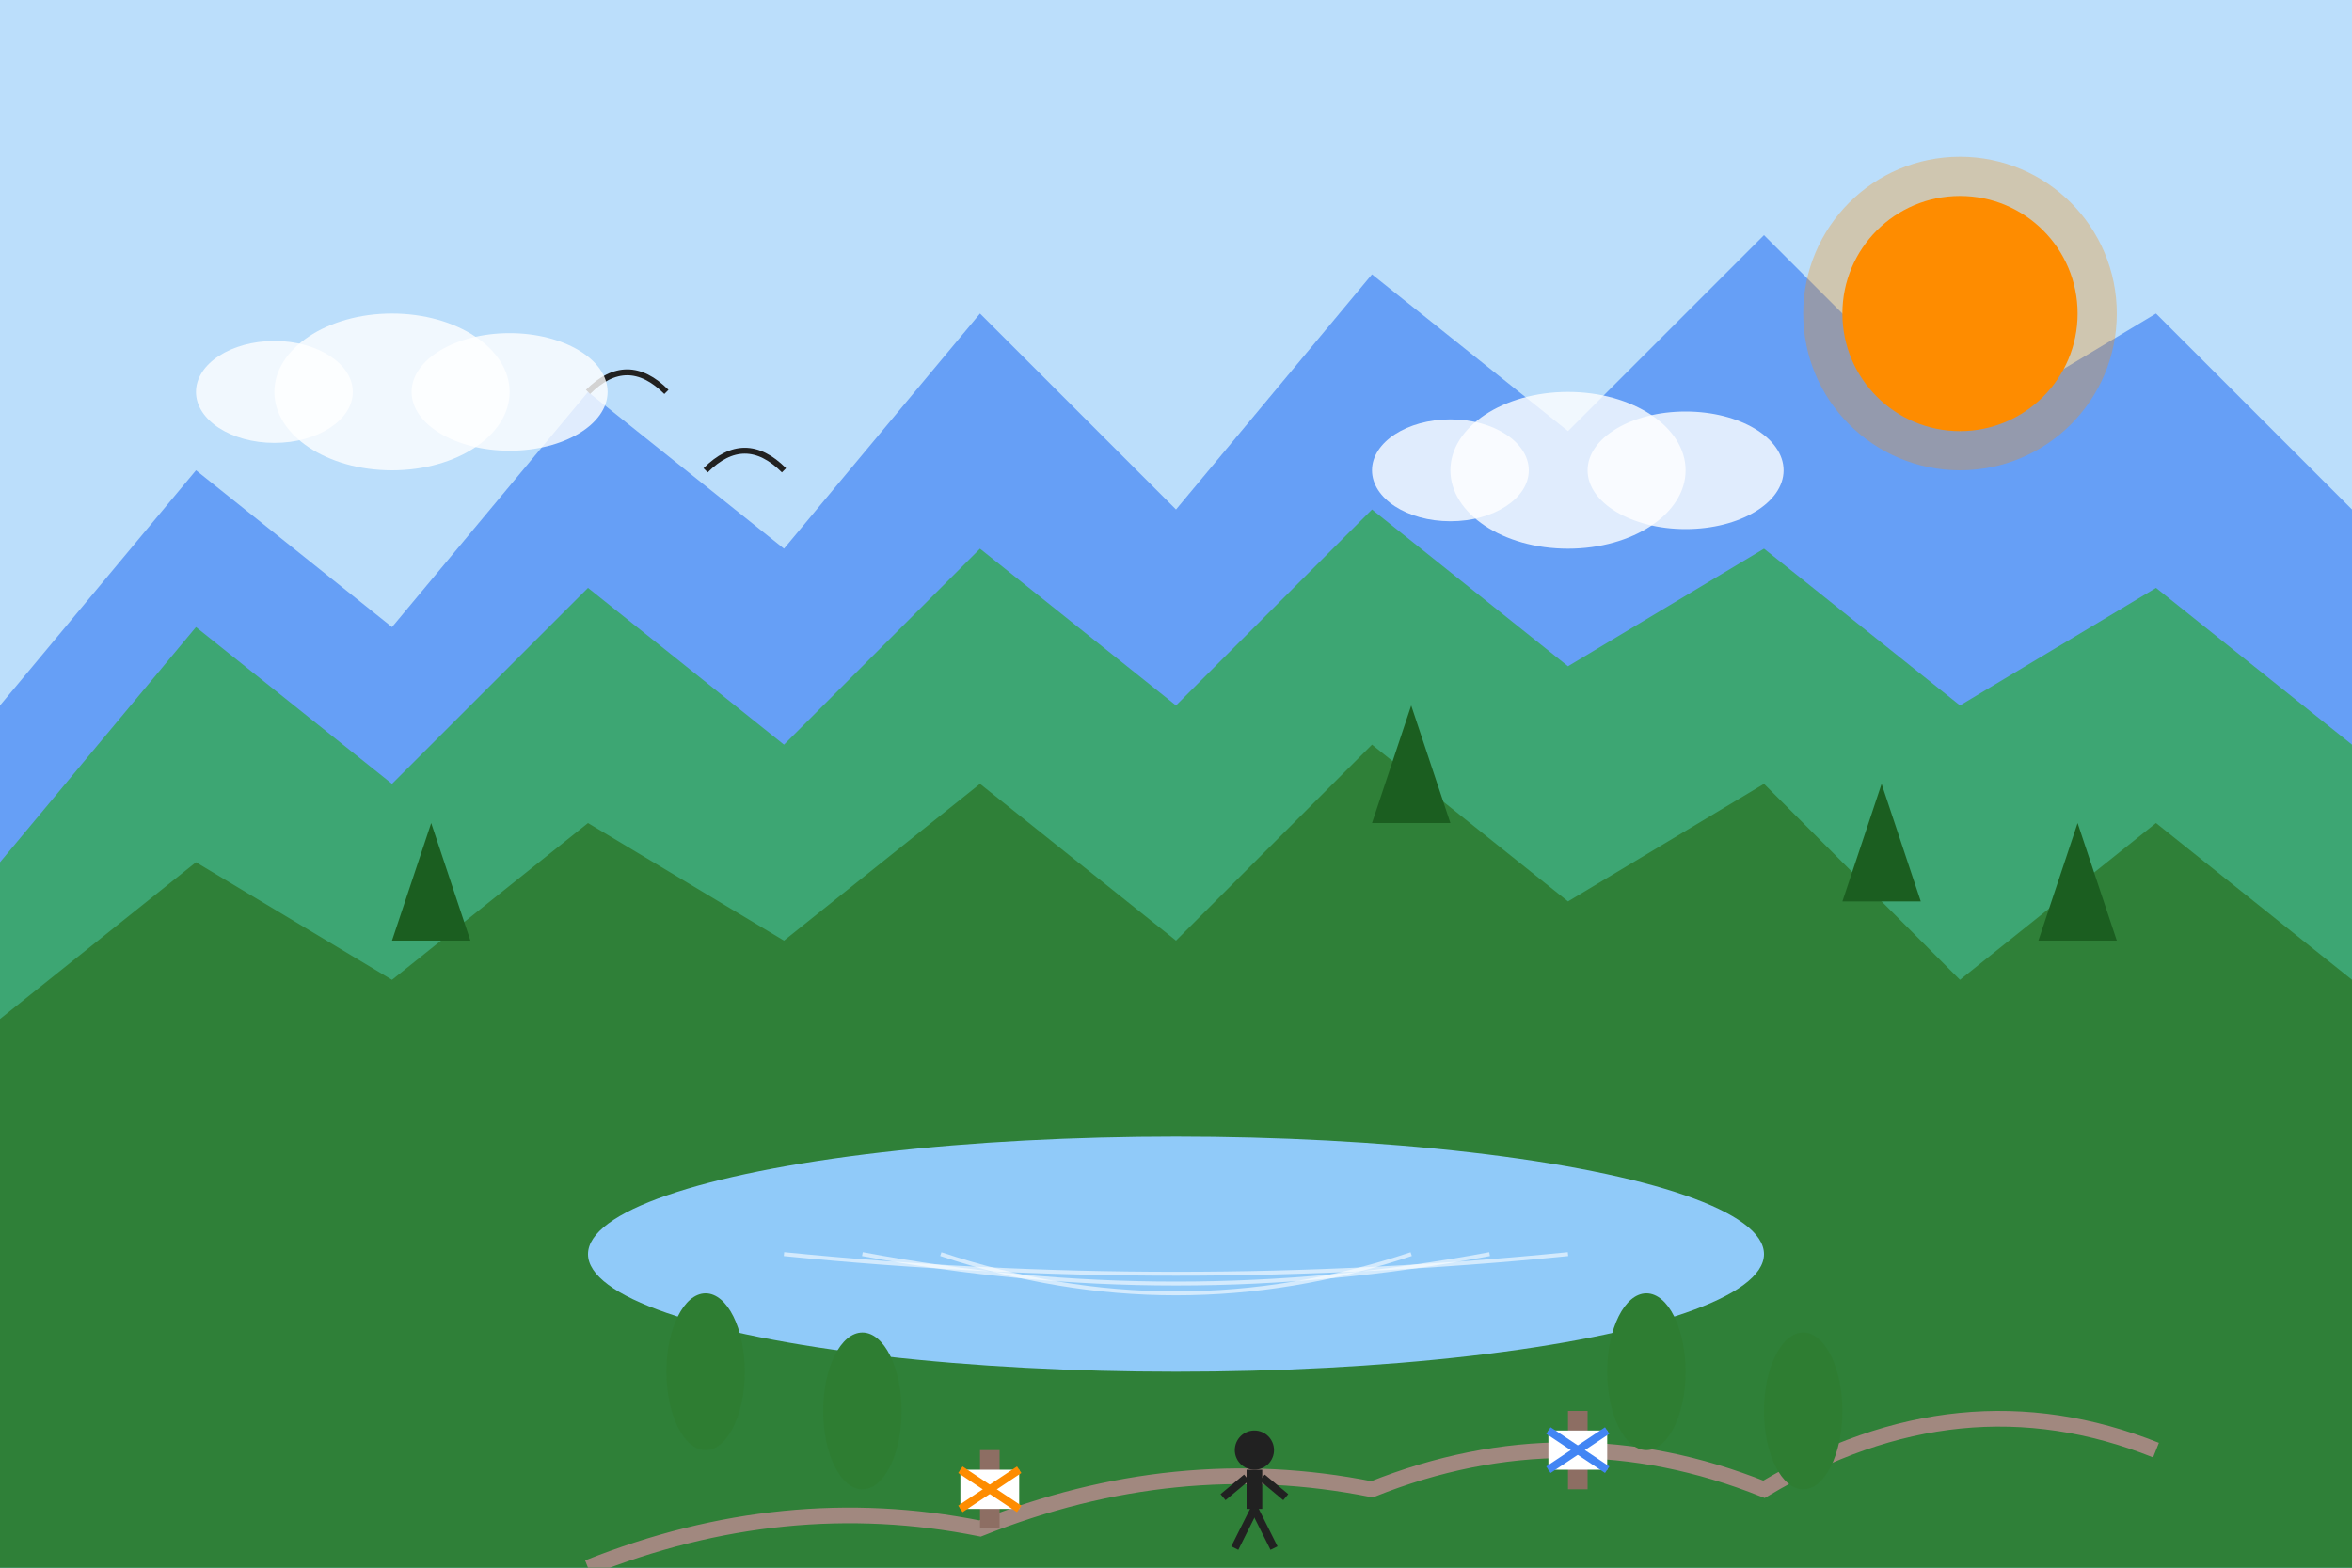
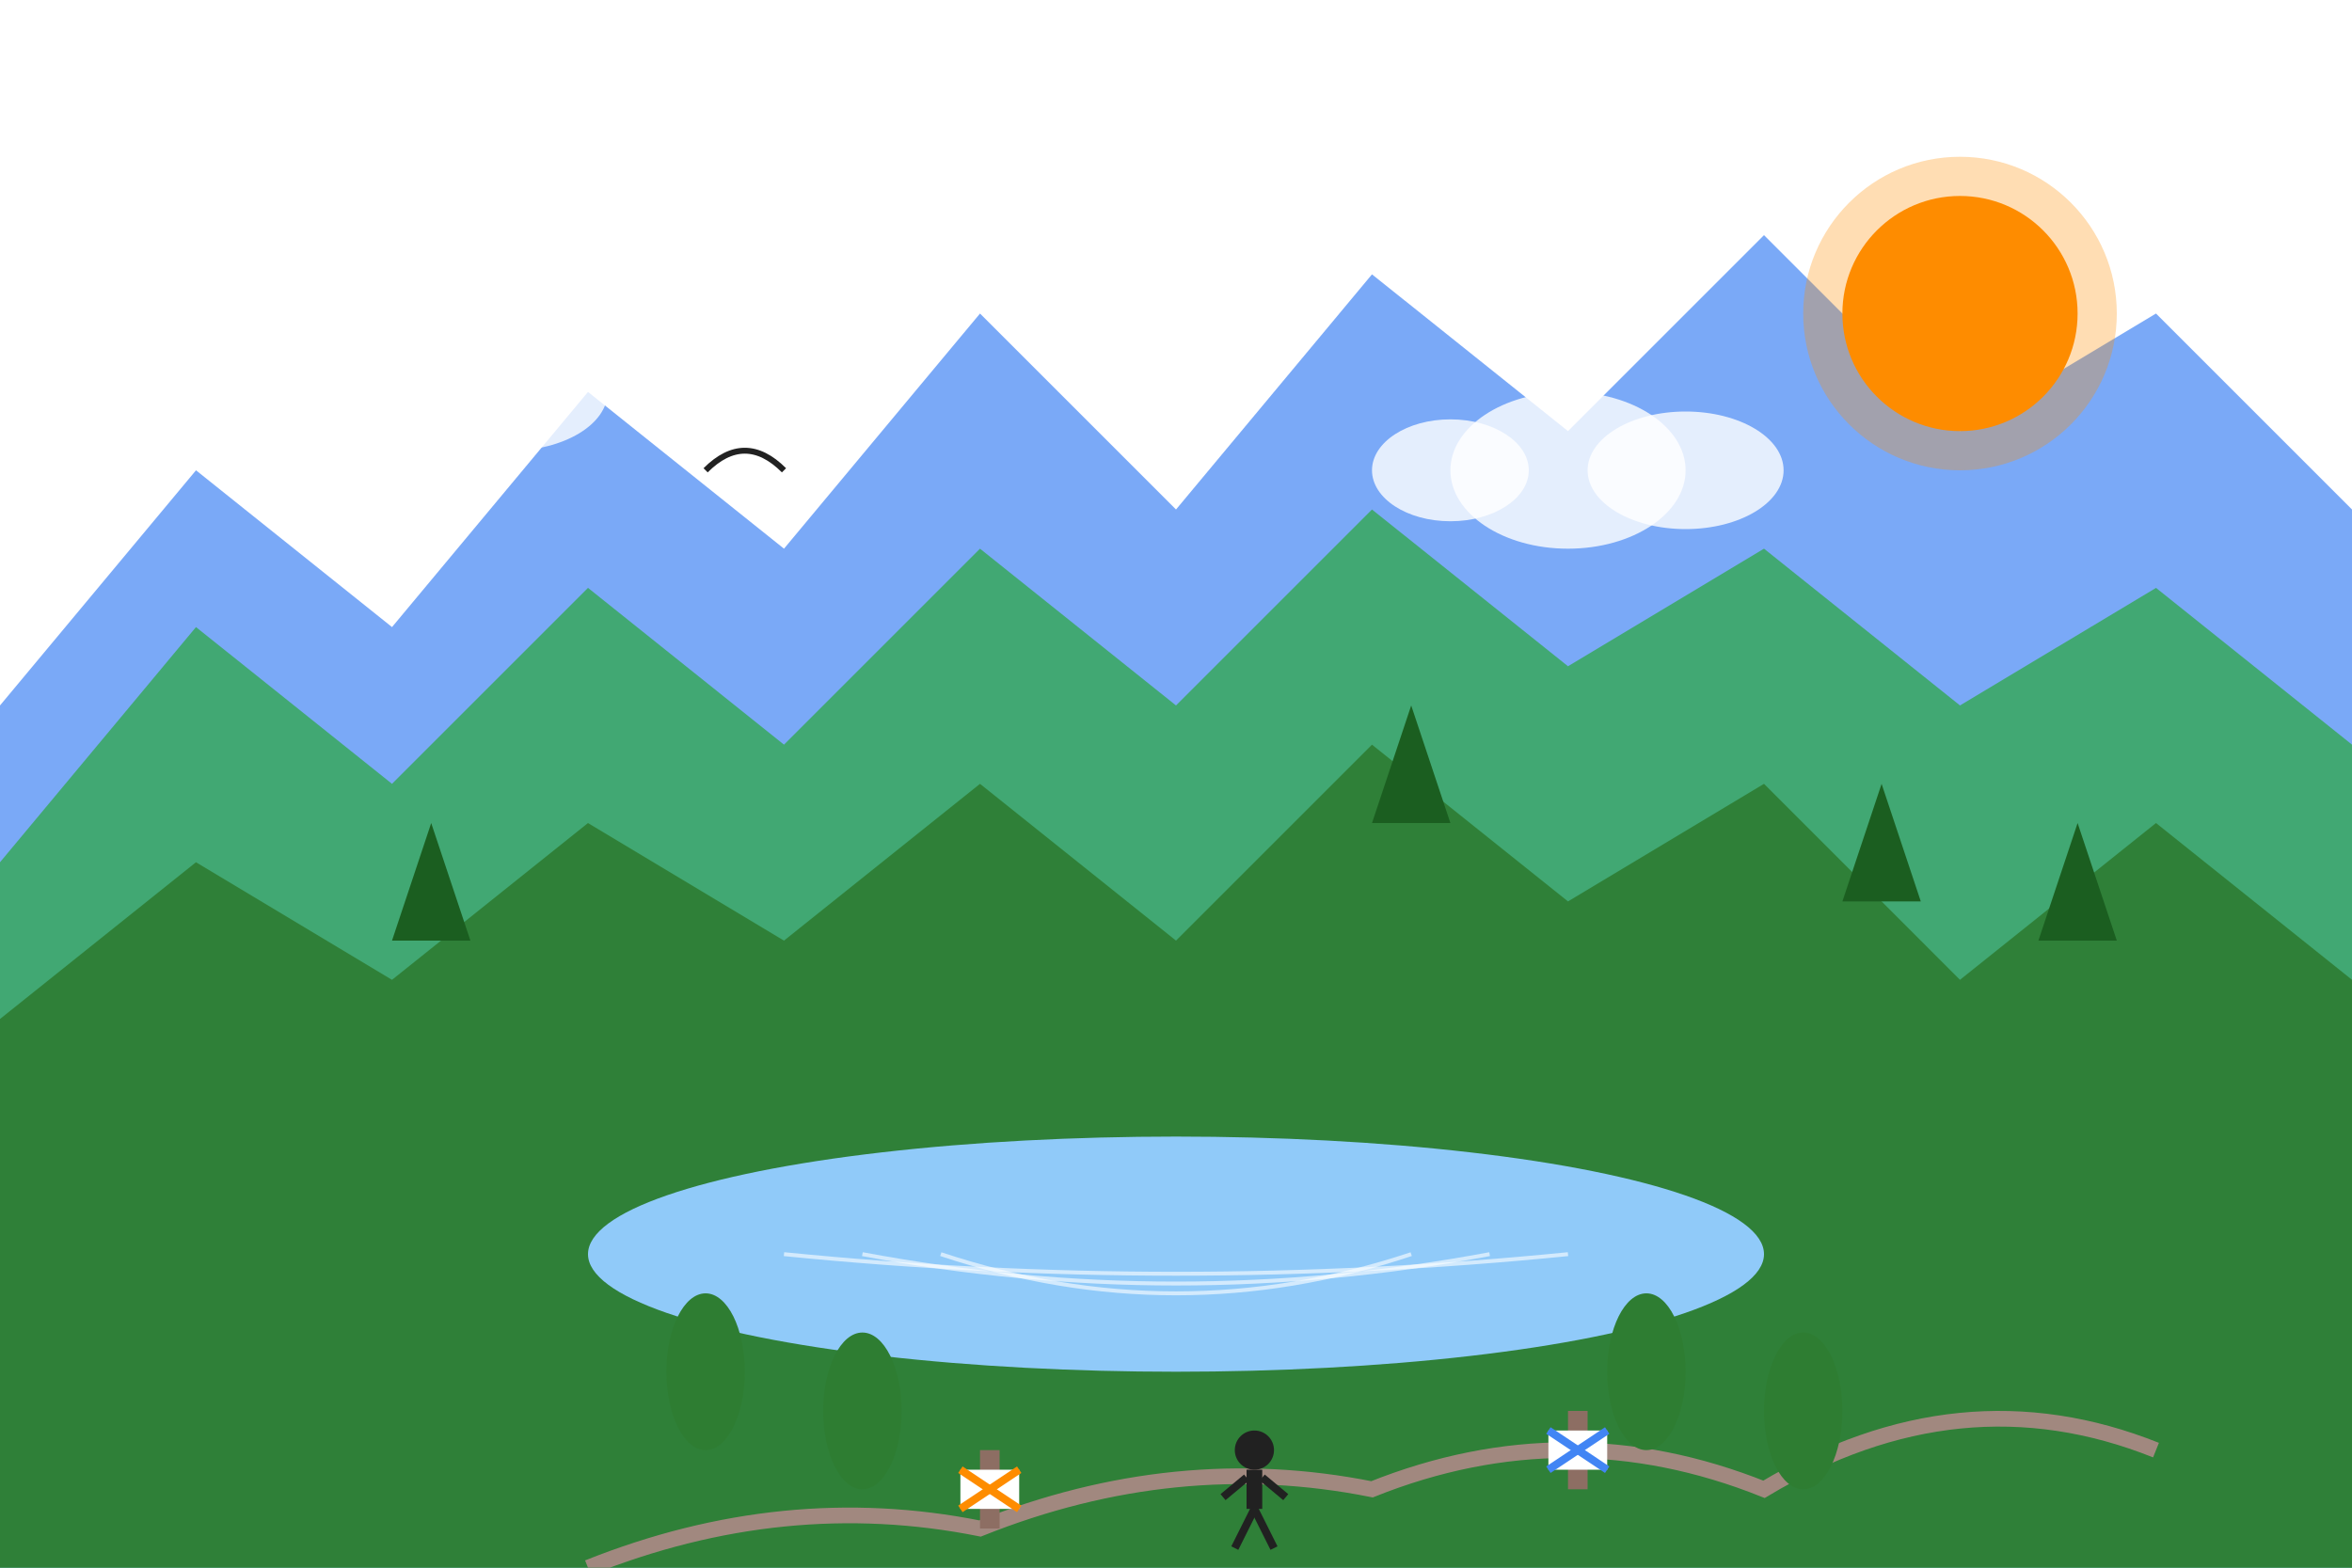
<svg xmlns="http://www.w3.org/2000/svg" viewBox="0 0 600 400" width="600" height="400">
-   <rect width="600" height="400" fill="#bbdefb" />
  <polygon points="0,180 50,120 100,160 150,100 200,140 250,80 300,130 350,70 400,110 450,60 500,110 550,80 600,130 600,400 0,400" fill="#4285f4" opacity="0.7" />
  <polygon points="0,220 50,160 100,200 150,150 200,190 250,140 300,180 350,130 400,170 450,140 500,180 550,150 600,190 600,400 0,400" fill="#34a853" opacity="0.8" />
  <polygon points="0,260 50,220 100,250 150,210 200,240 250,200 300,240 350,190 400,230 450,200 500,250 550,210 600,250 600,400 0,400" fill="#2e7d32" opacity="0.9" />
  <ellipse cx="300" cy="320" rx="150" ry="30" fill="#90caf9" />
  <path d="M200,320 Q300,330 400,320" fill="none" stroke="white" stroke-width="1" opacity="0.6" />
  <path d="M220,320 Q300,335 380,320" fill="none" stroke="white" stroke-width="1" opacity="0.6" />
  <path d="M240,320 Q300,340 360,320" fill="none" stroke="white" stroke-width="1" opacity="0.6" />
  <path d="M150,400 Q200,380 250,390 Q300,370 350,380 Q400,360 450,380 Q500,350 550,370" fill="none" stroke="#a1887f" stroke-width="4" />
  <rect x="250" y="370" width="5" height="20" fill="#8d6e63" />
  <rect x="245" y="375" width="15" height="10" fill="white" />
  <path d="M245,375 L260,385" stroke="#fe8c00" stroke-width="2" />
  <path d="M245,385 L260,375" stroke="#fe8c00" stroke-width="2" />
  <rect x="400" y="360" width="5" height="20" fill="#8d6e63" />
  <rect x="395" y="365" width="15" height="10" fill="white" />
  <path d="M395,365 L410,375" stroke="#4285f4" stroke-width="2" />
  <path d="M395,375 L410,365" stroke="#4285f4" stroke-width="2" />
  <ellipse cx="180" cy="350" rx="10" ry="20" fill="#2e7d32" />
  <ellipse cx="220" cy="360" rx="10" ry="20" fill="#2e7d32" />
  <ellipse cx="420" cy="350" rx="10" ry="20" fill="#2e7d32" />
  <ellipse cx="460" cy="360" rx="10" ry="20" fill="#2e7d32" />
  <polygon points="100,240 110,210 120,240" fill="#1b5e20" />
  <polygon points="350,210 360,180 370,210" fill="#1b5e20" />
  <polygon points="470,230 480,200 490,230" fill="#1b5e20" />
  <polygon points="520,240 530,210 540,240" fill="#1b5e20" />
  <circle cx="320" cy="370" r="5" fill="#212121" />
  <rect x="318" y="375" width="4" height="10" fill="#212121" />
  <line x1="322" y1="377" x2="328" y2="382" stroke="#212121" stroke-width="2" />
  <line x1="318" y1="377" x2="312" y2="382" stroke="#212121" stroke-width="2" />
  <line x1="320" y1="385" x2="325" y2="395" stroke="#212121" stroke-width="2" />
  <line x1="320" y1="385" x2="315" y2="395" stroke="#212121" stroke-width="2" />
  <circle cx="500" cy="80" r="30" fill="#fe8c00" />
  <circle cx="500" cy="80" r="40" fill="#fe8c00" opacity="0.3" />
-   <path d="M150,100 Q160,90 170,100" fill="none" stroke="#212121" stroke-width="1.5" />
  <path d="M180,120 Q190,110 200,120" fill="none" stroke="#212121" stroke-width="1.5" />
  <ellipse cx="100" cy="100" rx="30" ry="20" fill="white" opacity="0.8" />
  <ellipse cx="130" cy="100" rx="25" ry="15" fill="white" opacity="0.8" />
  <ellipse cx="70" cy="100" rx="20" ry="13" fill="white" opacity="0.8" />
  <ellipse cx="400" cy="120" rx="30" ry="20" fill="white" opacity="0.8" />
  <ellipse cx="430" cy="120" rx="25" ry="15" fill="white" opacity="0.8" />
  <ellipse cx="370" cy="120" rx="20" ry="13" fill="white" opacity="0.8" />
</svg>